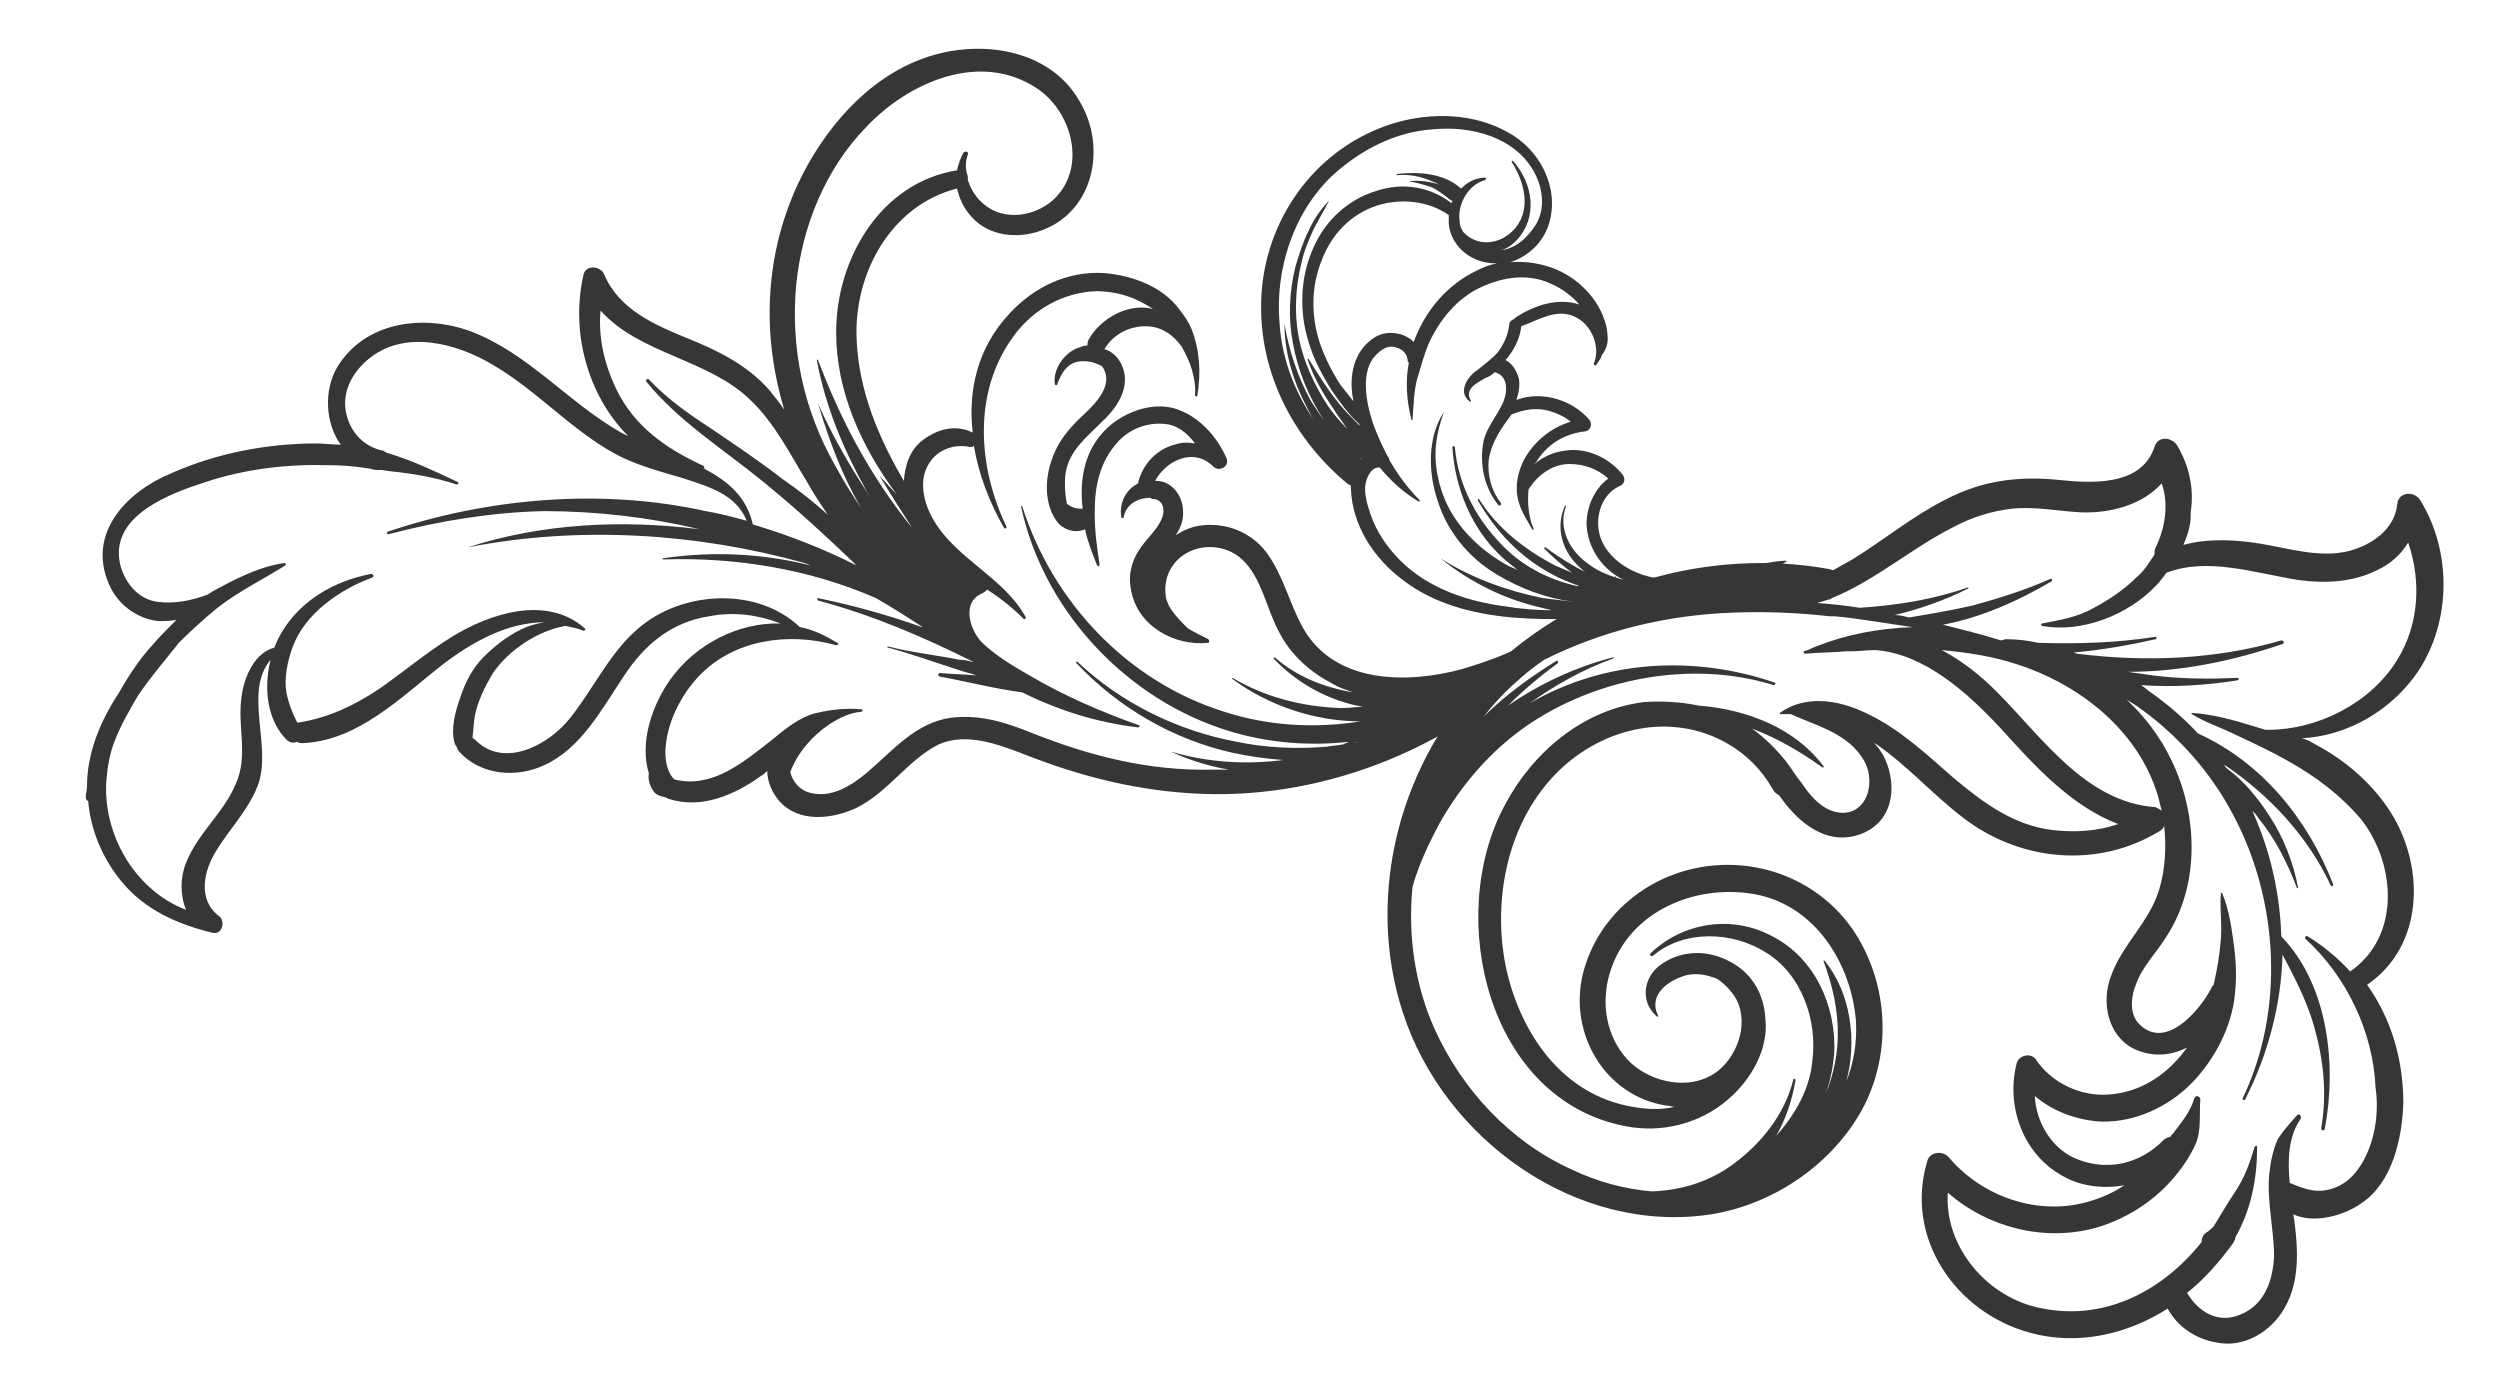
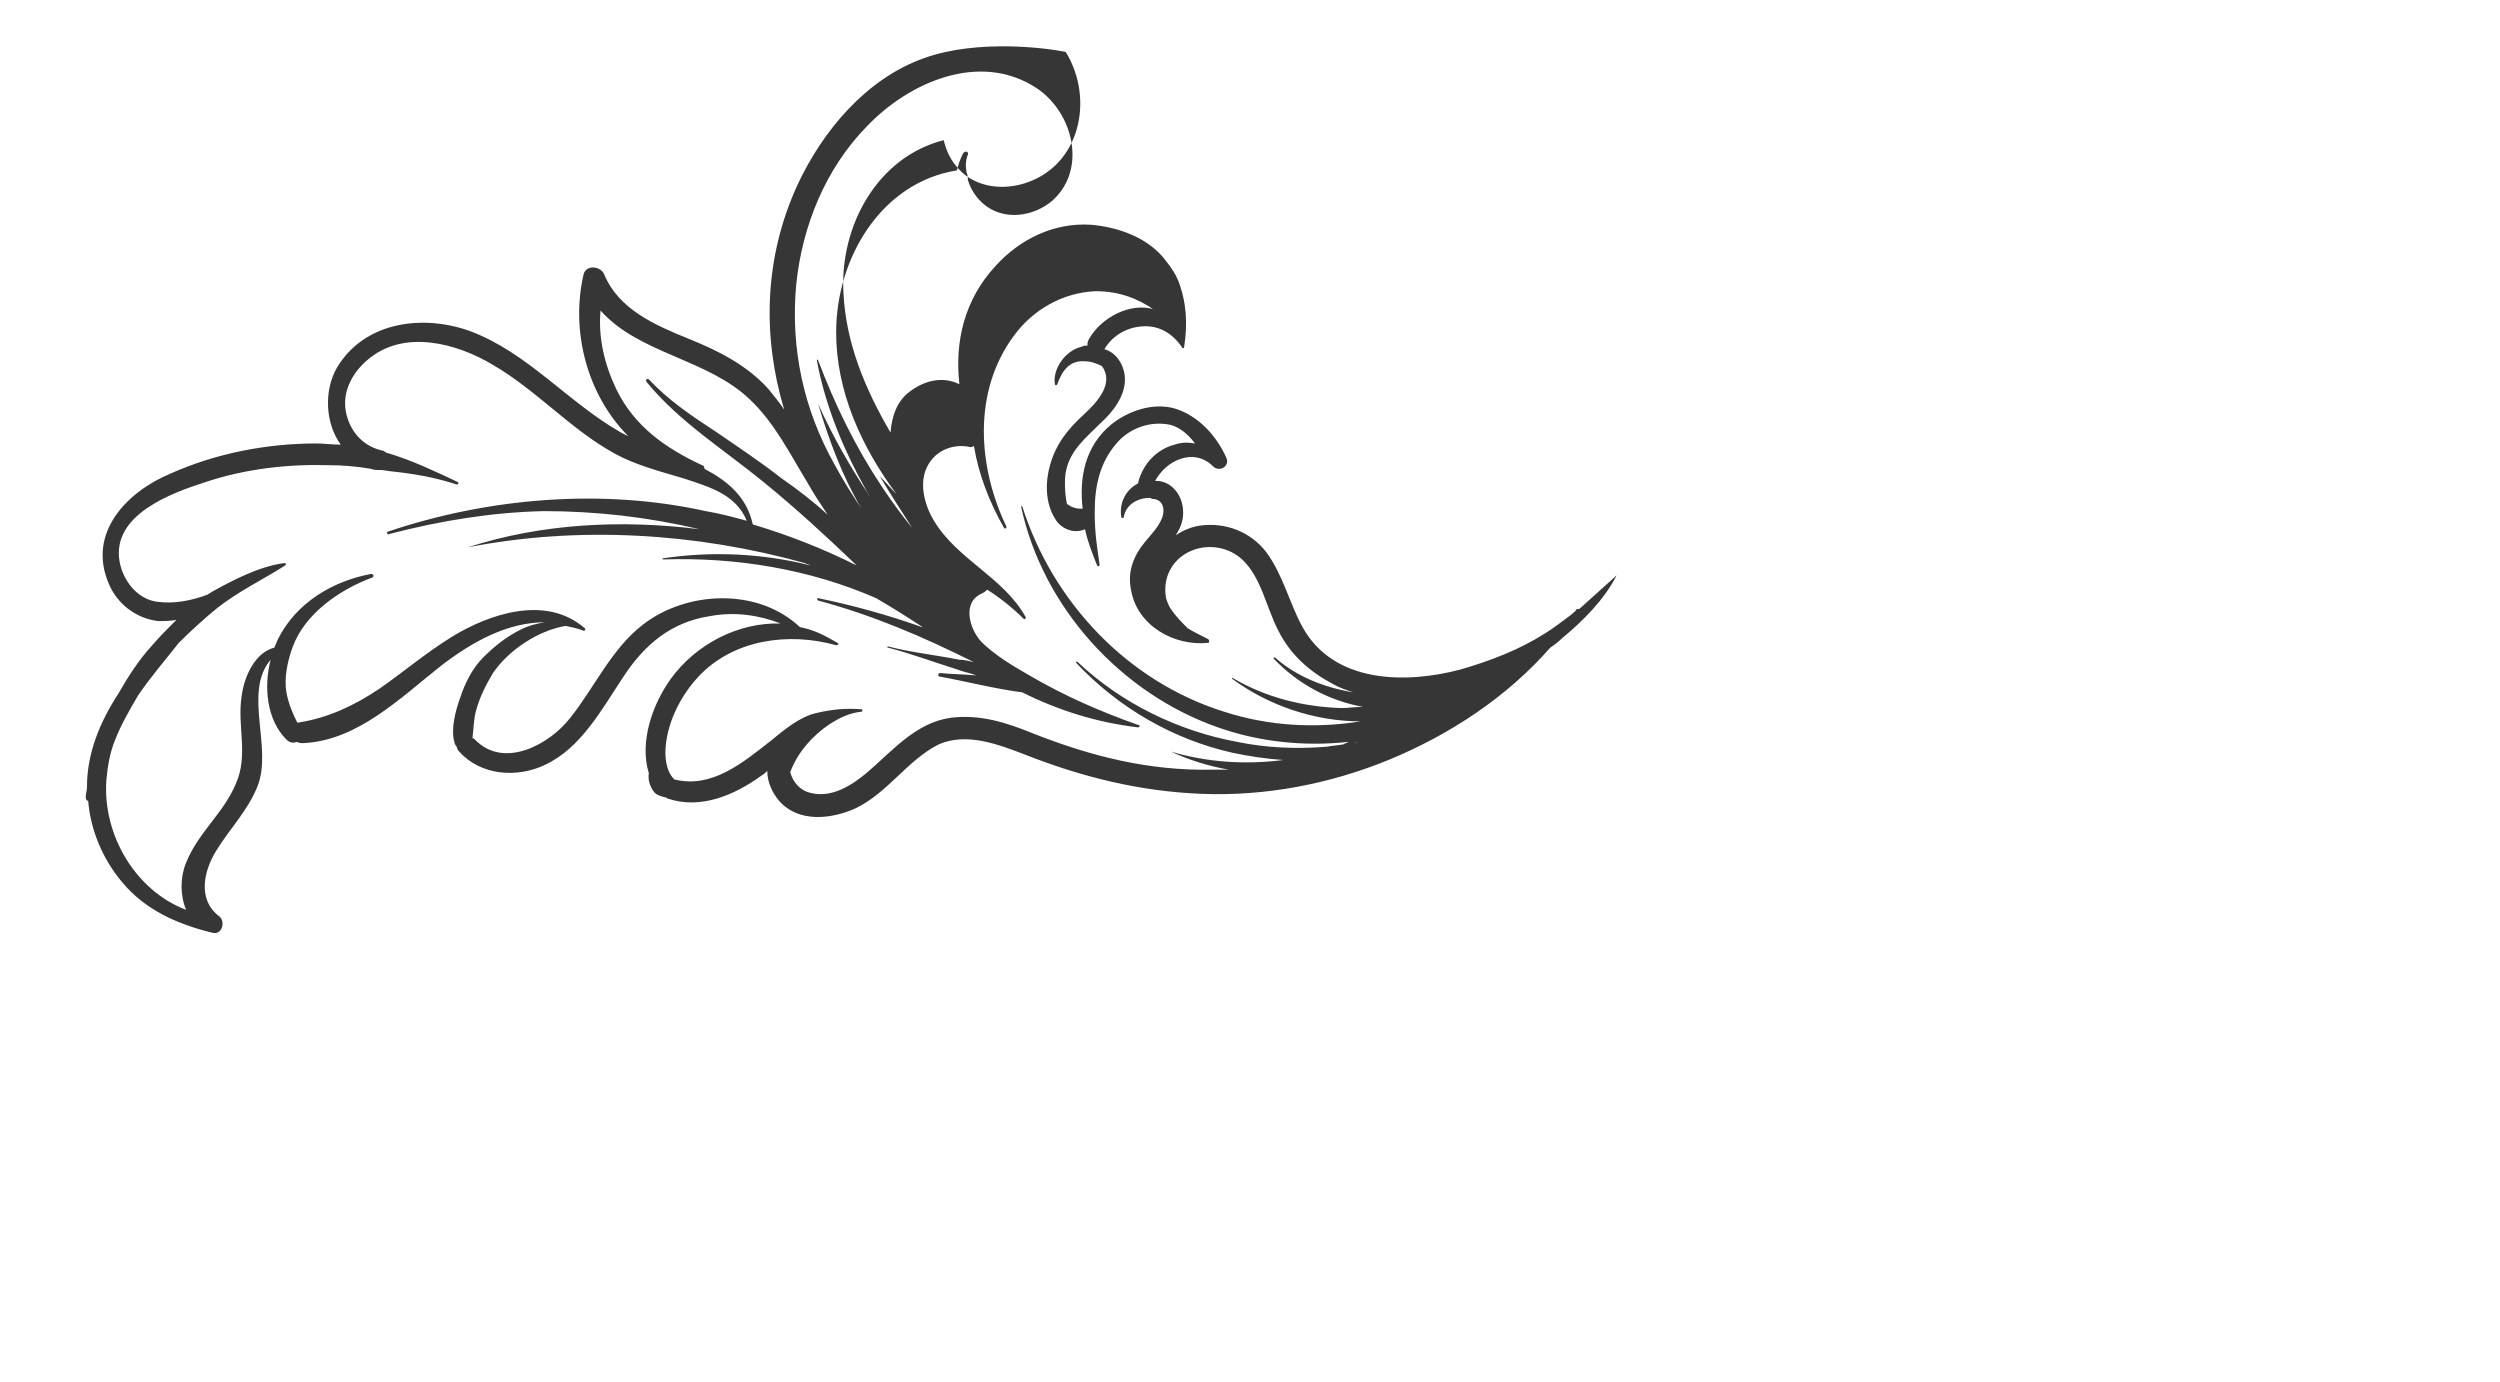
<svg xmlns="http://www.w3.org/2000/svg" id="Camada_1" x="0px" y="0px" viewBox="0 0 206.9 114.4" style="enable-background:new 0 0 206.9 114.4;" xml:space="preserve">
  <style type="text/css">	.st0{fill:#363636;}</style>
-   <path class="st0" d="M195.9,81.5c4.7-3.2,4.8-9.7,2-14.2c-1.5-2.4-3.8-4.4-6.3-5.7c-0.3-0.2-0.7-0.4-1.1-0.5 c3.8-0.2,7.4-2.3,9.6-5.5c2.8-4.2,2.8-10,0.2-14.2c-0.5-0.8-1.8-0.7-1.9,0.3c-0.2,2.1-2.1,3.4-4,3.9c-2.4,0.6-4.9-0.2-7.3-0.6 c-1.8-0.3-4.3-0.5-6.4,0.1c0.2-0.5,0.4-1,0.5-1.5c0.1-0.4,0.1-0.8,0.1-1.2c0.3-1.9-0.1-3.8-1.1-5.5c-0.4-0.7-1.6-0.9-1.9,0.1 c-1.1,3.3-5.3,3-8.1,2.7c-3.3-0.3-6.2,0.1-9.1,1.6c-2.8,1.4-5.2,3.4-7.8,5c-0.5,0.3-1.1,0.6-1.6,0.9c-0.1,0-0.2-0.1-0.3-0.1 c-9.9-1.8-20.9,1.3-28.1,8.4c-7.4,7.2-10.4,18.5-7.2,28.3c3.4,10.5,14.4,18.4,25.5,16.7c5-0.8,9.7-3.9,12.3-8.3 c2.5-4.3,2.5-9.7,0.2-14c-2.3-4.4-7-6.9-11.9-6.6c-5.2,0.3-9.9,3.8-11.2,9c-1.2,4.9,1.8,10.1,6.9,10.9c0.2,0,0.5,0.1,0.7,0.1 c-1.3,0.3-2.6,0.2-4-0.1c-5.6-1.2-8.9-6.3-10-11.6c-1.1-5.6,0.2-12,4.4-16.1c3.7-3.6,9.3-4.9,13.9-2.3c1.6,0.9,2.9,2.2,3.8,3.8 c0.1,0.2,0.3,0.4,0.5,0.5c0,0,0.1,0.1,0.1,0.1c1.6,2.3,4.1,4.3,7,3c2.6-1.2,2.7-4.3,1.5-6.5c-0.2-0.3-0.4-0.6-0.7-0.9 c0.1,0,0.1,0.1,0.2,0.1c2.6,1.8,4.7,4.2,7.2,6.1c4.7,3.6,11.1,4.2,16.2,1.1c0.2-0.1,0.4-0.3,0.4-0.5c0.2,1.8,0.1,3.6-0.4,5.3 c-0.8,2.7-3.1,4.6-4,7.2c-0.8,2.1-0.3,4.9,1.9,6c1.5,0.7,3,0.6,4.4-0.1c-0.3,0.4-0.6,0.8-1,1.2c-1.6,1.7-3.7,2.7-6,2.7 c-2.1,0-4.3-1.1-5.5-2.9c-0.4-0.6-1.4-0.4-1.6,0.3c-0.9,3.5,0.5,7.4,3.6,9.2c1.6,1,3.5,1.2,5.3,0.9c-0.9,0.6-1.8,1-2.8,1.3 c-4.2,1.3-8.9-0.3-11.7-3.6c-0.5-0.6-1.6-0.5-1.8,0.3c-1.9,6.3,2.3,12.5,8.5,14.2c4,1.1,8.1,0.1,11.4-2c0.8,1.5,2.3,2.5,4,2.8 c2.3,0.5,4.6-0.9,5.7-2.9c1.2-2.1,1.1-4.7,0.8-7c0-0.2-0.1-0.5-0.1-0.7c1.7,0.8,4.2,0.1,5.6-0.9c2.6-1.7,3.4-5.4,3.5-8.3 C198.9,87.7,197.9,84.3,195.9,81.5 M146.9,49.2C146.9,49.2,146.9,49.2,146.9,49.2C146.9,49.2,146.9,49.2,146.9,49.2 C146.9,49.2,146.9,49.2,146.9,49.2 M161.7,64.4c-2.3-2-4.5-4.1-7.3-5.4c-2.3-1.1-5-1.5-7.1,0c0,0,0,0.1,0,0.1c0.3,0,0.6,0,0.9,0 c2.2,1,4.8,1.6,6.1,3.9c1.1,2.1-0.1,5-2.7,4.1c-1.1-0.4-1.9-1.4-2.5-2.3c-0.5-0.6-0.9-1.3-1.3-1.8c-0.8-1-1.7-1.9-2.8-2.7 c2.1,0.8,4,1.9,5.8,3.2c0.1,0.1,0.2-0.1,0.1-0.1c-2.3-3.1-6.3-4.7-10.3-5c-1.4-0.3-3-0.4-4.5-0.3c-5.1,0.6-9.3,4.2-11.6,8.6 c-4.9,9.2-1.4,24.3,10,26.5c3,0.6,6.2-0.2,8.5-2.2c1.9-1.6,3.4-4.2,3.1-6.7c-0.1-1.9-1-3.7-2.9-4.7c-1.8-1-4-1-5.7,0.2 c-1.5,1-1.8,3.1-0.4,4.3c0.1,0.1,0.2,0,0.1-0.1c-0.8-1.7,0.9-2.9,2.4-3.3c0.9-0.2,1.7,0,2.5,0.3c0.6,0.4,1.2,1,1.6,1.7 c1.1,2.1,0,5-1.9,6.2c-2.1,1.3-5,0.7-6.8-0.9c-1.9-1.8-2.5-4.5-1.9-7c1.3-5.4,7-7.9,12.1-7c5,0.9,8,5.7,8.4,10.5 c0.1,1.8-0.2,3.5-0.8,5c0.9-3.3,0.4-7.3-1.8-10c0,0-0.1,0-0.1,0c1.3,3.5,1.7,6.9,0.4,10.5c-0.1,0.2-0.1,0.3-0.2,0.5 c0.4-1.1,0.6-2.2,0.7-3.3c0.2-3.9-1.6-7.9-5.1-9.7c-3.3-1.8-7.4-1.2-10.1,1.4c-0.1,0.1,0,0.3,0.2,0.2c2.6-2.2,6.6-2,9.3-0.3 c3,1.8,4.3,5.6,3.9,8.9c-0.2,2.4-1.4,4.5-3,6.3c0.8-1.4,1.3-2.9,1.6-4.6c0-0.1-0.2-0.2-0.2,0c-0.7,2.8-2.6,5.2-4.9,6.9 c-2,1.5-4.3,2.2-6.8,2.3c-2.3-0.2-4.5-0.8-6.6-1.8c-5.1-2.3-9.1-6.6-11.4-11.7c-1.6-3.6-2.2-7.7-1.8-11.7c0.5-1.8,1.3-3.5,2.2-5.2 c1.8-3.2,4.2-6,7.2-8.1c5.8-4,13.7-5.5,20.5-3.4c0.1,0,0.2-0.2,0.1-0.2c-6.7-2.3-14.1-1.9-20.3,1.7c2.1-1.5,4.4-2.8,6.9-3.7 c0.1,0,0-0.2,0-0.1c-3.1,0.8-6.1,2.2-8.7,4c1.3-1.3,2.6-2.4,4.1-3.5c0.1-0.1,0-0.3-0.1-0.2c-2.1,1.3-4.2,2.8-6,4.6 c1.4-1.8,3.1-3.4,5-4.7c4.8-2.4,10.1-3.7,15.6-3.9c2.7-0.1,5.3,0,8,0.3c0.1,0,0.1,0,0.2,0c0.1,0,0.1,0,0.2,0 c2.2,0.2,4.3,0.6,6.5,0.9c-2.8,0.1-5.5,0.6-8,1.6c-0.3,0.1-0.6,0.3-1,0.4c-0.1,0,0,0.2,0.1,0.2c1.1-0.1,2.3-0.1,3.4-0.2 c0.1,0,0.1,0,0.2,0c0.1,0,0.1,0,0.2,0c0.7,0,1.3-0.1,2-0.1c4.1,0.3,7.7,3.6,10.4,6.5c2.8,3.1,5.8,6.4,9.7,7.9 c-1.7,0.6-3.6,0.7-5.4,0.5C166.6,68.3,164.1,66.4,161.7,64.4 M178.4,66.8c-5.8-0.4-9.4-5.8-13.2-9.6c-1.3-1.3-2.8-2.5-4.5-3.4 c2.1,0.2,4.2,0.5,6.3,1.2c5.2,1.7,10,5.5,11.6,10.9c0.1,0.4,0.2,0.8,0.3,1.2C178.8,67,178.6,66.9,178.4,66.8 M195.2,96.7 c-0.7,1-1.6,1.6-2.7,1.8c-1.1,0.2-2-0.2-3-0.6c-0.2-1.9-0.1-3.9,0.9-5.3c0.1-0.2-0.1-0.5-0.3-0.3c-0.6,0.7-1.1,1.2-1.6,2 c-0.4,0.9-0.6,1.9-0.7,2.9c-0.2,2.3,0.4,4.5,0.4,6.8c-0.1,2-0.8,4-2.8,4.8c-1.9,0.8-3.5-0.3-4.4-1.8c1.5-1.2,2.7-2.6,3.8-4.1 c0.1-0.2,0.2-0.3,0.2-0.5c1.3-2.3,1.8-4.8,1.8-7.5c0-0.1-0.1-0.1-0.2,0c-0.4,1.3-0.8,2.5-1.6,3.7c-0.6,0.9-1.2,1.9-1.8,2.9 c-0.2,0.2-0.4,0.4-0.6,0.5c-0.3,0.2-0.4,0.5-0.4,0.8c-3.2,4-7.9,6.5-13.1,5.5c-4.6-0.8-8.2-5.1-7.9-9.6c3.3,2.9,8,4.1,12.3,2.9 c2.4-0.7,4.6-2.1,6.2-3.9c0.8-0.9,1.5-1.9,2-3c0.5-1.1,0.3-2.5,0.4-3.7c0-0.3-0.4-0.4-0.5-0.1c-0.3,1-0.9,1.8-1.6,2.7 c-0.1,0.2-0.3,0.3-0.4,0.5c-0.2,0-0.3,0.1-0.5,0.2c-2,2.1-4.9,2.7-7.5,1.5c-1.9-0.9-3.1-3-3.2-5.1c1.4,1.2,3.2,1.9,5.1,2.1 c2.7,0.2,5.4-0.9,7.4-2.7c2-1.8,3.6-4.6,4-7.3c0.2-1.5,0.2-2.9,0-4.4c-0.2-1.5-0.4-3.1-1-4.5c0,0-0.1,0-0.1,0 c-0.1,1.3,0.1,2.6,0,3.8c-0.1,1.3-0.3,2.5-0.6,3.8c-0.1,0.1-0.2,0.2-0.2,0.3c-1,1.9-3.9,5.3-6.1,2.8c-0.7-0.9-0.5-2.3-0.1-3.2 c0.5-1.4,1.7-2.6,2.5-3.9c2.8-4.3,2.6-10.1,0.4-14.6c-0.9-1.9-2.2-3.6-3.7-5c0.3,0.2,0.5,0.3,0.8,0.5c3.3,2.3,6.1,5.4,8,9 c3.8,7.1,4.3,16.2,0.8,23.5c-0.1,0.1,0.2,0.2,0.2,0.1c1.9-3.7,3-7.9,3.1-12c1,1.9,2,3.8,2.6,5.9c0.8,2.8,1.1,5.6,0.6,8.5 c0,0.2,0.3,0.2,0.3,0c1-5.2,0.3-11.9-3.6-15.9c-0.1-3.5-0.9-7.1-2.4-10.4c0.2,0.2,0.4,0.4,0.5,0.6c1.4,1.7,2.4,3.7,3.2,5.8 c0,0,0.1,0,0.1,0c-0.4-2.1-1.2-4.2-2.4-6c-0.9-1.4-2.1-2.9-3.5-3.9c-0.1-0.1-0.2-0.2-0.2-0.3c3.7,2.5,6.9,5.9,8.8,10 c0.1,0.1,0.2,0,0.2-0.1c-2.1-5.4-5.9-10.1-11.2-12.5c-1.2-1.3-2.5-2.4-3.9-3.4c-0.3-0.2-0.5-0.4-0.8-0.6c2.7,0.2,5.5,0,8-0.4 c0.1,0,0.1-0.2,0-0.2c-2.3,0.1-4.6,0.1-7-0.2c-0.7-0.1-1.4-0.2-2.1-0.3c4.4,0,8.7-0.9,12.8-2.3c0.2-0.1,0.1-0.3-0.1-0.3 c-5.5,1.6-11.3,1.8-16.9,1.1c-0.1,0-0.2-0.1-0.3-0.1c2.3-0.2,4.6-0.6,6.8-1.1c0.1,0,0.1-0.3,0-0.2c-3.2,0.5-6.4,0.6-9.7,0.5 c-0.9-0.2-1.8-0.3-2.7-0.3c-0.1,0-0.3,0.1-0.4,0.1c-1.6-0.5-3.2-0.9-4.8-1.3c3.2-0.6,6.3-2,9-3.6c0.1-0.1,0-0.2-0.1-0.2 c-2,0.9-4.2,1.6-6.4,2.2c-1.7,0.4-3.5,0.7-5.3,1c-0.4-0.1-0.8-0.2-1.2-0.2c2.1-0.5,4.1-1.2,6.1-2.2c0,0,0-0.1,0-0.1 c-2.8,1-5.9,1.5-9,1.7c-1.2-0.2-2.3-0.3-3.5-0.4c0.3-0.1,0.7-0.2,1-0.3c0.1,0,0.1,0,0.2-0.1c3.5-1.4,6.7-4.2,10.1-5.9 c1.5-0.8,3.1-1.3,4.8-1.5c1.9-0.2,3.8,0.2,5.7,0.3c2.4,0.1,5.1-0.6,6.7-2.4c0.6,1.7,0.3,3.7-0.5,5.3c-0.1,0.2-0.1,0.4-0.1,0.6 c-0.4,0.6-0.8,1.3-1.4,1.8c-1.1,1.1-2.3,1.9-3.6,2.6c-1.4,0.8-2.8,1-4.3,1.3c-0.1,0-0.1,0.2,0,0.2c3.3,0.6,7.1-0.9,9.4-3.3 c0.3-0.3,0.6-0.7,0.9-1.1c3.4-1.3,7.2,0,10.9,0.6c2.2,0.3,4.5,0.2,6.5-0.8c1.1-0.5,2-1.3,2.6-2.3c1.1,3.2,0.9,6.8-0.9,9.7 c-2.2,3.6-6.6,5.8-10.7,5.8c-0.1,0-0.2,0-0.2,0c-0.3-0.1-0.7-0.2-1-0.3c-1.6-0.5-3.4-1-5.1-1.1c0,0-0.1,0.1,0,0.1 c1.1,0.7,2.4,1.1,3.6,1.7c1.5,0.7,3,1.4,4.4,2.2c2.3,1.3,4.3,2.8,6,4.8c2.9,3.7,3.3,9.7-0.9,12.6c-1-1.1-2.2-2.1-3.5-2.9 c-0.2-0.1-0.3,0.1-0.2,0.2c3.4,3.1,5.6,7.7,5.8,12.3C196.9,92,196.6,94.7,195.2,96.7" />
-   <path class="st0" d="M111.8,40.4c0.1,3.1,1.9,5.8,4.3,7.6c2.6,2,5.8,2.8,9,3.1c3.6,0.3,7.2,0.1,10.7-0.5c3.4-0.6,6.9-1.6,10-3.3 c0.7-0.2,1.4-0.4,2-0.8c0.1,0,0-0.1,0-0.1c-2.1,0.1-4.3,0.9-6.5,1.3c-0.1,0-0.1,0-0.2,0c-0.4,0.1-0.8,0.2-1.3,0.2 c-1.4,0.1-2.9,0.1-4.3-0.5c-1.5-0.6-3-1.9-3.2-3.6c-0.2-1.4,0.4-3,1.8-3.6c0.4-0.2,0.4-0.6,0.2-0.9c-1.1-1.4-3-2.3-4.8-2 c-0.9,0.1-1.8,0.5-2.5,1.1c0,0,0-0.1,0.1-0.1c0.9-1.5,2.3-2.4,4.1-2.6c0.5-0.1,0.6-0.7,0.3-1c-1.4-1.6-3.9-2.4-6-1.6 c0.2-0.6,0.3-1.2,0.2-1.8c-0.2-0.6-0.5-1.2-1.1-1.5c0.7-0.8,1.2-1.8,1.3-2.8c1.4-0.5,2.9-1.5,4.4-0.8c1.4,0.6,2.2,2.5,1.6,3.9 c0,0.1,0.1,0.2,0.2,0.1c0.2-0.3,0.4-0.5,0.5-0.9c0,0,0.1,0,0.1-0.1c0.4-0.6,0.4-1.2,0.3-1.8c0,0,0-0.1,0-0.1c-0.4-2.2-2.1-4.1-4.2-5 c-1.2-0.5-2.5-0.7-3.8-0.6c1.5-0.5,2.7-1.6,3.2-3.2c0.9-3-0.8-6.2-3.5-7.6c-2.7-1.5-6.1-1.6-9-0.8c-6.1,1.7-10.4,7-11.2,13.2 c-0.8,6.5,2.1,12.7,7.1,16.8C111.8,40.1,111.8,40.2,111.8,40.4 M112,33.2c-0.4-0.5-0.7-0.9-1.1-1.4c-0.7-1.1-1.3-2.3-1.7-3.5 c-0.7-2.2-0.7-4.6,0.2-6.8c0.8-2.1,2.4-3.8,4.6-4.5c1.9-0.6,4.2-0.4,5.9,0.8c0,0.2,0,0.5,0,0.7c0.1,1.3,1,2.4,2.1,2.9 c0.6,0.3,1.3,0.4,1.9,0.4c-0.6,0.1-1.1,0.3-1.7,0.6c-2.5,1.2-4.3,3.4-5.2,5.9c-0.8-0.8-2.2-1-3.2-0.4c-1.6,1-2.1,2.8-1.9,4.6 C111.9,32.7,112,33,112,33.2 M112.6,37.9c0,0,0.1,0.1,0.1,0.1c0,0,0,0,0,0C112.7,38,112.6,38,112.6,37.9 M124.2,20.7 c0.5-0.1,0.9-0.4,1.3-0.8c1.8-1.9,1.4-4.7-0.3-6.6c0,0-0.1,0-0.1,0.1c1.1,1.7,1.7,4.1,0.1,5.7c-1.2,1.2-3,1.3-4.1,0.1 c-0.2-0.3-0.3-0.6-0.3-0.9c-0.2-1.4,0.7-3,2.1-3.4c0.1,0,0.1-0.2,0-0.2c-0.5,0-1.1,0.2-1.5,0.5c-0.2,0.1-0.3,0.3-0.5,0.4 c-1.4-1.3-3.6-1.4-5.3-1.2c0,0,0,0.1,0,0.1c1-0.1,2,0.1,2.9,0.5c0.3,0.1,0.6,0.3,0.9,0.4c-0.9-0.4-2-0.5-2.8-0.4c0,0,0,0,0,0 c0.6,0.1,1.3,0.3,1.9,0.5c0.6,0.3,1.1,0.7,1.6,1.1c0,0,0.1,0,0.1,0c0,0.1,0,0.1-0.1,0.2c-1.8-1.4-4.1-1.7-6.2-1 c-2.3,0.7-4.2,2.4-5.2,4.7c-1.1,2.4-1.2,5.3-0.4,7.8c0.4,1.4,1.1,2.7,1.9,4c0.7,1,1.4,2,2.3,2.8c0,0.1,0,0.1,0.1,0.2 c-0.1-0.1-0.1-0.1-0.2-0.2c-0.5-0.5-1.1-1.1-1.5-1.6c-1-1.2-1.8-2.5-2.6-3.8c0,0-0.1,0-0.1,0c0.5,1.5,1.3,2.9,2.2,4.2 c0.3,0.5,0.7,1,1.1,1.6c-0.6-0.6-1.1-1.2-1.6-1.9c-1.1-1.7-2-3.6-2.4-5.6c-0.4-2-0.3-4.2,0.2-6.2c0.2-1,0.6-1.9,1-2.8 c0.4-0.8,0.9-1.6,1.3-2.4c0,0,0,0,0,0c-0.7,0.7-1.3,1.6-1.7,2.5c-0.5,1-0.8,2-1.1,3c-0.5,2.1-0.6,4.2-0.2,6.3 c0.4,2.2,1.3,4.5,2.6,6.4c-0.4-0.5-0.7-1-1.1-1.6c-1.1-2-1.8-4.1-2.2-6.4c0,0,0,0,0,0c0,2.3,0.7,4.7,1.8,6.8c0.3,0.6,0.6,1.2,1,1.7 c-1.8-2.5-3-5.4-3.2-8.5c-0.4-4.4,1.1-9.2,4.4-12.3c2.3-2.1,5.2-3.6,8.3-3.8c3.1-0.3,6.8,0.6,8.4,3.6c0.7,1.3,0.9,3,0.1,4.3 C126.4,19.7,125.4,20.6,124.2,20.7 M113,40.1c0.1-0.6,0.5-1.5,1.2-1.4c0.9,1.1,2,2.1,3.2,2.8c0.1,0,0.1,0,0.1-0.1 c-1-1-1.8-2.1-2.5-3.3c0-0.1-0.1-0.3-0.2-0.4c-0.6-1.2-1.2-2.5-1.5-3.8c-0.3-1.3-0.5-3,0.3-4.2c0.4-0.5,1-1.1,1.7-1 c0.6,0.1,1.1,0.4,1.2,1.1c0,0.1,0,0.2,0.1,0.2c-0.3,1.5-0.2,3.1,0.2,4.7c0,0.1,0.1,0.1,0.1,0c0.1-1.2,0.1-2.3,0.4-3.4 c0.3-1,0.6-2.1,1-3c0.9-1.9,2.3-3.6,4.2-4.5c1.9-0.9,4-1.2,5.9-0.3c0.9,0.4,1.7,1,2.3,1.7c-1.8-0.6-3.8,0.1-5.3,1.1 c0,0-0.1,0.1-0.1,0.1c-0.2,0.1-0.4,0.2-0.4,0.5c-0.1,0.8-0.4,1.5-0.9,2.2c-0.5,0.6-1.1,1-1.7,1.5c-0.8,0.5-1.7,1.8-0.7,2.6 c0.1,0.1,0.2,0,0.1-0.1c-0.5-0.9,0.5-1.4,1.2-1.8c0.3-0.1,0.6-0.3,0.8-0.5c1.1,0.3,1.1,1.5,0.7,2.5c-0.5,1.1-1.3,2-1.6,3.1 c-0.4,1.9,0,3.9,1.2,5.4c0.1,0.1,0.3,0,0.2-0.2c-0.8-1-1.1-2.3-1-3.5c0.2-1.3,0.8-2.3,1.6-3.4c0.1-0.1,0.2-0.3,0.3-0.4 c1-0.4,2-0.6,3.1-0.3c0.7,0.2,1.3,0.5,1.8,0.9c-1.7,0.5-3.1,1.7-3.9,3.2c-0.5,1-0.7,2.1-0.5,3.1c0.2,1,0.7,1.7,1.2,2.6 c0,0.1,0.2,0,0.1-0.1c-0.4-0.9-0.5-2.1-0.4-3.2c0.7-1.1,1.9-2.1,3.4-2.1c1.2,0,2.3,0.4,3.2,1.2c-1.2,0.9-1.8,2.4-1.8,3.8 c0.1,1.9,1.2,3.6,2.9,4.5c0.1,0,0.1,0.1,0.2,0.1c-1-0.3-2-0.6-2.9-1.3c-1.5-1-2.6-2.9-1.9-4.8c0-0.1-0.1-0.1-0.1,0 c-0.8,1.8-0.2,3.8,1.3,5.1c0.2,0.2,0.3,0.3,0.5,0.4c-1.2-0.6-2.3-1.3-3.4-2.1c-0.1,0-0.1,0-0.1,0.1c0.7,0.7,1.5,1.4,2.3,2 c-0.5-0.2-0.9-0.4-1.4-0.6c-2.5-1.3-4.8-3.1-6.3-5.5c0-0.1-0.1,0-0.1,0.1c1.5,2.6,3.5,4.7,6.1,6.1c0.7,0.4,1.5,0.7,2.3,1 c-0.1,0-0.1,0-0.2,0c-2.2-0.5-4.2-1.5-5.8-3c-2.4-2.3-4-5.2-4.3-8.5c0-0.1-0.2-0.1-0.2,0c0.2,3.4,1.6,6.8,4.1,9.1 c0.4,0.4,0.9,0.7,1.3,1.1c-0.3-0.2-0.7-0.3-1-0.5c-2.1-1.2-4-3-5-5.3c-0.5-1.2-0.8-2.5-0.8-3.8c0-1.2,0.3-2.4,0.7-3.5c0,0,0,0,0,0 c-1.4,2.1-1.3,5.1-0.5,7.4c0.8,2.5,2.5,4.6,4.8,6c2,1.2,4.1,2,6.4,2.3c-0.8-0.1-1.6-0.2-2.5-0.3c-3-0.6-6-1.7-8.5-3.3c0,0,0,0,0,0 c2.5,2,5.3,3.4,8.4,4.1c0.3,0.1,0.5,0.1,0.8,0.2c-1.2,0-2.5-0.1-3.7-0.3c-3.2-0.4-6.5-1.5-8.8-3.8c-1.1-1.1-2-2.4-2.5-3.9 C113.1,41.6,112.9,40.8,113,40.1" />
-   <path class="st0" d="M133.7,47.7c-1,0.9-2,1.8-3,2.7c-0.1,0-0.1,0-0.2,0c-0.1,0.2-0.3,0.3-0.5,0.5c-0.7,0.5-1.3,1-2.1,1.5 c-2.2,1.4-4.6,2.3-7,3c-4.5,1.2-10.5,1.2-13.1-3.5c-1.1-2-1.6-4.3-3-6.2c-1.3-1.7-3.4-2.5-5.5-2.2c-0.7,0.1-1.4,0.4-2,0.8 c0.4-0.6,0.7-1.3,0.6-2.2c-0.1-1.2-1-2.3-2.2-2.3c0,0,0,0,0,0c0,0-0.1,0-0.1,0c0.9-1.7,3.2-2.8,4.8-1.2c0.5,0.5,1.4,0,1.1-0.7 c-0.8-1.8-2.3-3.5-4.3-4.1c-1.8-0.5-3.8,0.2-5.2,1.3c-2.2,1.8-2.7,4.4-2.4,7c-0.3,0-0.6,0-1-0.2c-0.1-0.1-0.2-0.1-0.3-0.2 c-0.2-0.9-0.2-2.1-0.1-2.6c0.3-1.8,1.7-2.9,2.9-4.1c1-0.9,2-2.2,2-3.6c0-1-0.6-2.2-1.7-2.5c0.7-1.2,2-1.9,3.4-1.9 c1.3,0,2.3,0.7,3,1.7c0.7,1.2,1.2,2.6,1.1,4c0,0.1,0.2,0.2,0.2,0c0.3-1.9,0.2-3.7-0.5-5.5c-0.2-0.5-0.6-1.1-1-1.6 c-1.4-1.9-3.9-2.8-6.2-3c-3.1-0.2-5.9,1.2-7.9,3.4c-2.6,2.8-3.4,6.3-3,9.8c-1.4-0.7-2.9-0.3-4.1,0.6c-1.1,0.8-1.5,2.1-1.6,3.4 c-2.1-3.6-3.7-7.4-3.9-11.6c-0.3-5.5,2.8-11.2,8.3-12.6c0.2,0.8,0.5,1.5,1,2.1c1.3,1.7,3.6,2.1,5.6,1.5c4.7-1.4,5.9-7,3.5-10.9 C86.8,4,81,3.2,76.5,4.8c-4.8,1.7-8.4,6-10.5,10.5c-2.8,6.1-2.9,12.6-1.1,18.6c-0.4-0.6-0.9-1.2-1.3-1.7c-1.8-2-4.2-3.2-6.7-4.2 c-2.7-1.1-5.7-2.4-6.9-5.3c-0.3-0.7-1.5-0.8-1.7,0c-1.1,4.7,0.3,10,3.7,13.4c-0.2-0.1-0.4-0.2-0.6-0.3c-4.4-2.5-7.7-6.6-12.5-8.4 c-3.9-1.4-8.7-0.8-11,3c-1.1,1.9-1,4.6,0.3,6.4c-0.7,0-1.4-0.1-2-0.1c-4.1,0-8.3,0.8-12.1,2.5c-3.6,1.5-6.9,4.9-5.1,9.1 c0.7,1.7,2.3,2.9,4.1,3.1c0.5,0,1,0,1.5-0.1c-0.7,0.7-1.4,1.4-2,2.1c-1.1,1.2-2,2.6-2.8,4c-1.5,2.3-2.6,4.9-2.6,7.7 c0,0.3-0.1,0.6-0.1,0.8c0,0.2,0,0.3,0.2,0.4c0.2,2.4,1.2,4.8,2.8,6.7c1.9,2.3,4.6,3.5,7.5,4.2c0.8,0.2,1.1-1,0.5-1.4 c-1.8-1.4-1.2-3.8-0.2-5.4c1.1-1.8,2.6-3.3,3.4-5.3c1.3-3.2-1.2-7.8,1.1-10.5c-0.6,2.3-0.3,5,1.3,6.6c0.3,0.3,0.6,0.3,0.9,0.2 c0.1,0.1,0.3,0.1,0.5,0.1c4.5-0.2,8.1-3.8,11.4-6.4c2.6-2,5.5-3.6,8.6-3.6c-0.7,0.1-1.4,0.3-2,0.6c-1.2,0.6-2.2,1.4-3.1,2.3 c-0.9,0.9-1.5,2.1-1.9,3.3c-0.4,1.1-0.8,2.6-0.5,3.7c0,0.1,0.1,0.3,0.2,0.4c0,0.1,0.1,0.3,0.2,0.4c1.8,2,4.8,2.2,7.1,1.1 c3-1.4,4.7-4.6,6.5-7.3c1.7-2.6,3.9-4.5,7.1-5c2.1-0.4,4.1-0.1,5.9,0.6c-3.5-0.1-7,1.7-9.1,4.6c-1.5,2.1-2.6,5.2-1.8,7.8 c-0.1,0.5,0.1,1.1,0.4,1.5c0.2,0.3,0.6,0.4,1,0.5c0.1,0,0.1,0.1,0.2,0.1c2.7,0.9,5.5-0.3,7.7-1.9c0.2-0.1,0.4-0.3,0.5-0.4 c0,0.9,0.4,1.8,1,2.5c1.6,1.8,4.3,1.5,6.3,0.6c2.7-1.3,4.3-4,6.9-5.3c2.3-1,4.9,0,7,0.8c4.8,1.9,9.6,3.1,14.8,3.3 c5.2,0.2,10.5-0.8,15.4-2.8c5.1-2.1,9.8-5.2,13.4-9.3c0.3-0.2,0.7-0.5,1-0.8c1.7-1.4,3.5-3.2,4.5-5.2 C133.8,47.7,133.7,47.6,133.7,47.7 M112.1,61.5C112.1,61.5,112.1,61.5,112.1,61.5c0.1-0.1,0.4-0.1,0.6-0.1 C112.5,61.4,112.3,61.4,112.1,61.5 M65.9,23.5c0.5-4.8,2.4-9.5,5.8-13c3.5-3.7,9.4-6.3,14.1-3.2c3,2,4.2,6.7,1.3,9.3 c-1.4,1.2-3.5,1.6-5.1,0.7c-0.9-0.5-1.6-1.4-1.9-2.4c0-0.2,0-0.4-0.1-0.6c-0.1-0.5-0.1-1,0.1-1.5c0.1-0.2-0.2-0.4-0.4-0.1 c-0.2,0.4-0.4,0.9-0.5,1.4h0c-6.3,1-10,7.3-10,13.4c0,4.9,2.1,9.5,5,13.4c-0.5-0.5-0.9-1-1.4-1.5c0,0-0.1,0,0,0 c0.9,1.5,1.8,2.9,2.7,4.3c-0.9-1.1-1.7-2.2-2.5-3.4c-2.2-3.3-3.9-6.8-5.3-10.5c0-0.1-0.1,0-0.1,0c0.7,3.8,2.2,7.4,4.1,10.8 c0.1,0.2,0.2,0.3,0.3,0.5c-1.6-2.4-3.1-5-4.3-7.7c0,0,0,0,0,0c0.9,3,2,6,3.6,8.7c-0.8-1.2-1.5-2.3-2.2-3.6 C66.5,33.9,65.4,28.8,65.9,23.5 M58.1,38.5c-3-1.4-5.6-3.2-7.1-6.3c-1-2.1-1.5-4.3-1.3-6.5c3.2,3.6,8.9,4,12.4,7.4 c2,1.9,3.3,4.5,4.7,6.8c0.5,0.9,1.1,1.8,1.7,2.7c-1.2-1.1-2.5-2.1-3.8-3c-1.8-1.4-3.6-2.6-5.5-3.9c-2-1.3-3.9-2.6-5.5-4.3 c-0.1-0.1-0.3,0-0.2,0.2c2.7,3.3,6.4,5.6,9.7,8.3c2.7,2.2,5.2,4.5,7.7,6.9c-2.8-1.4-5.6-2.5-8.6-3.4c-0.5-2.3-2.1-3.6-4-4.6 C58.3,38.6,58.2,38.5,58.1,38.5 M85.5,60.7c-2.2-0.9-4.4-1.6-6.8-1.3c-2.9,0.4-4.8,2.7-6.9,4.5c-1.3,1.1-3,2.2-4.8,1.7 c-0.8-0.2-1.4-0.9-1.6-1.7c0.6-1.6,1.8-3,3.3-4c0,0,0,0,0,0c0.8-0.5,1.6-0.9,2.6-1c0.1,0,0.1-0.2,0-0.2c-1.3-0.1-2.4,0-3.7,0.3 c-1.4,0.3-2.7,1.4-3.8,2.3c-2.3,1.8-4.9,4-8,3.2c0,0,0,0,0,0c-0.7-0.7-0.8-1.9-0.7-2.8c0.2-2.1,1.3-4.2,2.7-5.7 c2.9-3.1,7.5-3.7,11.4-2.6c0.1,0,0.3-0.1,0.1-0.2c-1-0.6-2-1.1-3.1-1.3c-3.5-3.3-9.4-3-13-0.2c-2.6,2-4,5.2-6,7.7 c-1.7,2.2-5.5,4.3-7.9,1.8c-0.1-0.1-0.1-0.1-0.2-0.1c0.1-0.8,0.1-1.6,0.3-2.3c0.3-1.1,0.8-2.1,1.4-3.1c1.3-1.9,3.7-3.5,6-3.9 c0.5,0.1,1,0.2,1.5,0.4c0.1,0,0.2-0.1,0.1-0.2c-3.2-2.8-7.9-1.2-11,0.7c-2.1,1.3-4,2.9-6,4.3c-2.1,1.4-4.2,2.4-6.7,2.8 c-0.1,0-0.1,0-0.1,0c-0.4-0.8-0.7-1.5-0.9-2.5c-0.2-1.2,0.1-2.6,0.5-3.7c1-2.8,3.9-4.8,6.6-5.8c0.2-0.1,0.1-0.3-0.1-0.3 c-3.2,0.6-6.2,2.4-7.7,5.4c-0.1,0.2-0.2,0.5-0.3,0.7c-1.6,0.4-2.5,2.4-2.7,4c-0.4,2.5,0.6,4.9-0.5,7.3c-1,2.4-3.1,4-4.1,6.5 c-0.5,1.2-0.5,2.7,0,3.9c-4.2-1.6-6.9-6.2-6.6-10.7c0.1-1.2,0.3-2.3,0.7-3.3c0.5-1.3,1.2-2.5,1.9-3.7c1-1.5,2.3-3,3.4-4.4 c1-1,2.1-2,3.2-2.9c1.8-1.4,3.7-2.3,5.6-3.5c0.1-0.1,0.1-0.2-0.1-0.2c-2.1,0.3-4.2,1.4-6,2.4c-0.1,0.1-0.2,0.1-0.3,0.2 c-1.3,0.5-2.8,0.8-4.2,0.6c-1.6-0.2-2.8-1.7-3.1-3.3c-0.7-3.9,4.3-5.7,7.1-6.6c3.3-1.1,6.8-1.5,10.2-1.4c1.2,0,2.3,0.1,3.5,0.3 c0.2,0.1,0.5,0.1,0.8,0.1c0,0,0.1,0,0.1,0l0.7,0.1c1.9,0.2,3.7,0.5,5.5,1.1c0.1,0,0.2-0.1,0.1-0.2c-1.9-0.9-3.8-1.8-5.8-2.4 c-0.1,0-0.1,0-0.2-0.1c-0.1,0-0.1-0.1-0.2-0.1c-1.5-0.3-2.6-1.4-3-2.9c-0.5-1.8,0.4-3.5,1.7-4.6c3-2.6,7.4-1.4,10.4,0.4 c3.6,2.1,6.4,5.3,10,7.3c1.8,1,3.8,1.5,5.8,2.1c2.1,0.7,4.3,1.3,5.2,3.5c-1.1-0.3-2.2-0.6-3.4-0.8c-8.6-1.9-18-1.1-26.3,1.7 c-0.1,0-0.1,0.3,0.1,0.2c4.2-1.1,8.5-1.8,12.8-1.9c4.3,0,8.7,0.5,12.9,1.5c-6.4-0.8-13-0.5-19.2,1.5c0,0,0,0,0,0 c9.2-1.8,18.9-1.2,27.9,1.3c0.2,0.1,0.3,0.1,0.5,0.2c-4-1-8.1-1.2-12.2-0.6c-0.1,0-0.1,0.1,0,0.1c6-0.2,12.1,0.8,17.6,3.2 c1.2,0.7,2.5,1.5,3.7,2.3c0,0,0.1,0,0.1,0.1c-2.8-1-5.7-1.8-8.6-2.4c-0.1,0-0.1,0.1,0,0.2c4.5,1.2,8.7,3,12.9,5.1c0,0,0,0,0,0 c-0.4-0.1-0.8-0.2-1.2-0.2c-2-0.4-4-0.6-5.9-1.1c-0.1,0-0.1,0.1,0,0.1c1.9,0.5,3.8,1.2,5.7,1.8c0.5,0.2,1.1,0.3,1.6,0.5 c-1-0.1-2-0.1-3-0.2c-0.2,0-0.2,0.3,0,0.3c2.2,0.4,4.5,1,6.8,1.3c3,1.5,6.2,2.5,9.6,2.9c0.1,0,0.2-0.2,0-0.2c-3.1-1.1-6.1-2.4-9-4.1 c-1.4-0.8-2.9-1.7-4-2.8c-1-1.1-1.6-3.3,0.1-4c0.2-0.1,0.3-0.2,0.4-0.3c1.1,0.7,2.1,1.5,3,2.4c0.1,0.1,0.2,0,0.2-0.1 c-1.8-3.3-5.7-4.8-7.6-8c-0.8-1.3-1.3-3.2-0.5-4.6c0.7-1.3,2.2-1.8,3.5-1.5c0.1,0,0.2,0,0.3-0.1c0.4,2.4,1.3,4.7,2.5,6.8 c0.1,0.1,0.2,0,0.2-0.1c-2.4-5-2.8-11.2,0.6-15.8c1.6-2.2,4.1-3.6,6.8-3.7c1.9,0,3.5,0.6,4.9,1.6c0,0-0.1,0-0.1-0.1 c-2-0.6-4.4,0.7-5.4,2.5c-0.1,0.2-0.1,0.3-0.1,0.5c-0.2,0-0.3,0-0.5,0.1c-1.3,0.3-2.4,1.8-2.2,3.1c0,0.1,0.2,0.1,0.2,0 c0.4-1.1,1-2,2.3-1.9c0.5,0,1,0.2,1.4,0.4c1,1.4-0.3,2.9-1.5,4c-1.3,1.2-2.3,2.4-2.8,4.2c-0.4,1.4-0.4,3.1,0.4,4.4 c0.5,0.9,1.6,1.3,2.5,0.9c0.2,1,0.6,2,1,3c0.1,0.1,0.2,0.1,0.2-0.1c-0.2-1.3-0.4-2.7-0.4-4.1c0-0.1,0-0.2,0-0.3c0-2,0.4-4,1.8-5.6 c1-1.2,2.6-1.8,4.1-1.6c1,0.1,1.8,0.8,2.4,1.6c-0.6-0.1-1.1-0.1-1.7,0.1c-1.5,0.4-2.6,1.6-3,3.1c0,0,0,0.1,0,0.1 c-1,0.5-1.6,1.6-1.4,2.8c0,0.1,0.2,0.1,0.2,0c0.2-1.1,1.2-1.6,2.2-1.6c0.1,0.1,0.2,0.1,0.3,0.1c0.8,0.1,0.9,0.9,0.7,1.5 c-0.3,0.8-0.9,1.4-1.4,2c-1,1.2-1.5,2.5-1.2,4c0.5,3,3.6,4.7,6.4,4.4c0.1,0,0.1-0.2,0-0.3c-0.6-0.3-1.2-0.6-1.7-0.9 c-0.5-0.5-1-1-1.4-1.6c-0.2-0.3-0.3-0.6-0.4-0.9c-0.2-1.2,0.1-2.4,1.1-3.3c1.5-1.3,3.8-1.2,5.2,0.1c1.6,1.5,2,4,3,5.9 c1,2,2.6,3.4,4.5,4.4c0.5,0.3,1.1,0.5,1.7,0.7c-2.4-0.4-4.7-1.3-6.5-2.9c0,0-0.1,0-0.1,0.1c2,2.1,4.6,3.5,7.4,4 c-0.6,0-1.2,0.1-1.8,0.1c-3.2-0.1-6.3-0.9-9-2.5c0,0-0.1,0,0,0.1c3,2.2,6.8,3.5,10.6,3.5c-3.7,0.6-7.6,0.4-11.3-0.8 c-8-2.5-14.2-9.1-16.7-17c0,0-0.1,0-0.1,0c1.8,8.4,8.3,15.5,16.3,18.3c3.4,1.2,7.1,1.6,10.8,1.2c-0.1,0.1-0.3,0.1-0.4,0.2 c-0.5,0.1-0.9,0.1-1.4,0.2c-2.5,0.2-5,0.1-7.4-0.4c-4.9-0.9-9.6-3.2-13.2-6.6c-0.1-0.1-0.2,0-0.1,0.1c3.5,3.7,8,6.3,12.9,7.4 c1.4,0.3,2.8,0.5,4.2,0.6c-3.1,0.4-6.3,0.2-9.3-0.7c0,0,0,0,0,0c1.5,0.7,3.1,1.2,4.8,1.5c-0.5,0-0.9,0-1.4,0 C95.1,63.8,90.3,62.6,85.5,60.7" />
+   <path class="st0" d="M133.7,47.7c-1,0.9-2,1.8-3,2.7c-0.1,0-0.1,0-0.2,0c-0.1,0.2-0.3,0.3-0.5,0.5c-0.7,0.5-1.3,1-2.1,1.5 c-2.2,1.4-4.6,2.3-7,3c-4.5,1.2-10.5,1.2-13.1-3.5c-1.1-2-1.6-4.3-3-6.2c-1.3-1.7-3.4-2.5-5.5-2.2c-0.7,0.1-1.4,0.4-2,0.8 c0.4-0.6,0.7-1.3,0.6-2.2c-0.1-1.2-1-2.3-2.2-2.3c0,0,0,0,0,0c0,0-0.1,0-0.1,0c0.9-1.7,3.2-2.8,4.8-1.2c0.5,0.5,1.4,0,1.1-0.7 c-0.8-1.8-2.3-3.5-4.3-4.1c-1.8-0.5-3.8,0.2-5.2,1.3c-2.2,1.8-2.7,4.4-2.4,7c-0.3,0-0.6,0-1-0.2c-0.1-0.1-0.2-0.1-0.3-0.2 c-0.2-0.9-0.2-2.1-0.1-2.6c0.3-1.8,1.7-2.9,2.9-4.1c1-0.9,2-2.2,2-3.6c0-1-0.6-2.2-1.7-2.5c0.7-1.2,2-1.9,3.4-1.9 c1.3,0,2.3,0.7,3,1.7c0,0.1,0.2,0.2,0.2,0c0.3-1.9,0.2-3.7-0.5-5.5c-0.2-0.5-0.6-1.1-1-1.6 c-1.4-1.9-3.9-2.8-6.2-3c-3.1-0.2-5.9,1.2-7.9,3.4c-2.6,2.8-3.4,6.3-3,9.8c-1.4-0.7-2.9-0.3-4.1,0.6c-1.1,0.8-1.5,2.1-1.6,3.4 c-2.1-3.6-3.7-7.4-3.9-11.6c-0.3-5.5,2.8-11.2,8.3-12.6c0.2,0.8,0.5,1.5,1,2.1c1.3,1.7,3.6,2.1,5.6,1.5c4.7-1.4,5.9-7,3.5-10.9 C86.8,4,81,3.2,76.5,4.8c-4.8,1.7-8.4,6-10.5,10.5c-2.8,6.1-2.9,12.6-1.1,18.6c-0.4-0.6-0.9-1.2-1.3-1.7c-1.8-2-4.2-3.2-6.7-4.2 c-2.7-1.1-5.7-2.4-6.9-5.3c-0.3-0.7-1.5-0.8-1.7,0c-1.1,4.7,0.3,10,3.7,13.4c-0.2-0.1-0.4-0.2-0.6-0.3c-4.4-2.5-7.7-6.6-12.5-8.4 c-3.9-1.4-8.7-0.8-11,3c-1.1,1.9-1,4.6,0.3,6.4c-0.7,0-1.4-0.1-2-0.1c-4.1,0-8.3,0.8-12.1,2.5c-3.6,1.5-6.9,4.9-5.1,9.1 c0.7,1.7,2.3,2.9,4.1,3.1c0.5,0,1,0,1.5-0.1c-0.7,0.7-1.4,1.4-2,2.1c-1.1,1.2-2,2.6-2.8,4c-1.5,2.3-2.6,4.9-2.6,7.7 c0,0.3-0.1,0.6-0.1,0.8c0,0.2,0,0.3,0.2,0.4c0.2,2.4,1.2,4.8,2.8,6.7c1.9,2.3,4.6,3.5,7.5,4.2c0.8,0.2,1.1-1,0.5-1.4 c-1.8-1.4-1.2-3.8-0.2-5.4c1.1-1.8,2.6-3.3,3.4-5.3c1.3-3.2-1.2-7.8,1.1-10.5c-0.6,2.3-0.3,5,1.3,6.6c0.3,0.3,0.6,0.3,0.9,0.2 c0.1,0.1,0.3,0.1,0.5,0.1c4.5-0.2,8.1-3.8,11.4-6.4c2.6-2,5.5-3.6,8.6-3.6c-0.7,0.1-1.4,0.3-2,0.6c-1.2,0.6-2.2,1.4-3.1,2.3 c-0.9,0.9-1.5,2.1-1.9,3.3c-0.4,1.1-0.8,2.6-0.5,3.7c0,0.1,0.1,0.3,0.2,0.4c0,0.1,0.1,0.3,0.2,0.4c1.8,2,4.8,2.2,7.1,1.1 c3-1.4,4.7-4.6,6.5-7.3c1.7-2.6,3.9-4.5,7.1-5c2.1-0.4,4.1-0.1,5.9,0.6c-3.5-0.1-7,1.7-9.1,4.6c-1.5,2.1-2.6,5.2-1.8,7.8 c-0.1,0.5,0.1,1.1,0.4,1.5c0.2,0.3,0.6,0.4,1,0.5c0.1,0,0.1,0.1,0.2,0.1c2.7,0.9,5.5-0.3,7.7-1.9c0.2-0.1,0.4-0.3,0.5-0.4 c0,0.9,0.4,1.8,1,2.5c1.6,1.8,4.3,1.5,6.3,0.6c2.7-1.3,4.3-4,6.9-5.3c2.3-1,4.9,0,7,0.8c4.8,1.9,9.6,3.1,14.8,3.3 c5.2,0.2,10.5-0.8,15.4-2.8c5.1-2.1,9.8-5.2,13.4-9.3c0.3-0.2,0.7-0.5,1-0.8c1.7-1.4,3.5-3.2,4.5-5.2 C133.8,47.7,133.7,47.6,133.7,47.7 M112.1,61.5C112.1,61.5,112.1,61.5,112.1,61.5c0.1-0.1,0.4-0.1,0.6-0.1 C112.5,61.4,112.3,61.4,112.1,61.5 M65.9,23.5c0.5-4.8,2.4-9.5,5.8-13c3.5-3.7,9.4-6.3,14.1-3.2c3,2,4.2,6.7,1.3,9.3 c-1.4,1.2-3.5,1.6-5.1,0.7c-0.9-0.5-1.6-1.4-1.9-2.4c0-0.2,0-0.4-0.1-0.6c-0.1-0.5-0.1-1,0.1-1.5c0.1-0.2-0.2-0.4-0.4-0.1 c-0.2,0.4-0.4,0.9-0.5,1.4h0c-6.3,1-10,7.3-10,13.4c0,4.9,2.1,9.5,5,13.4c-0.5-0.5-0.9-1-1.4-1.5c0,0-0.1,0,0,0 c0.9,1.5,1.8,2.9,2.7,4.3c-0.9-1.1-1.7-2.2-2.5-3.4c-2.2-3.3-3.9-6.8-5.3-10.5c0-0.1-0.1,0-0.1,0c0.7,3.8,2.2,7.4,4.1,10.8 c0.1,0.2,0.2,0.3,0.3,0.5c-1.6-2.4-3.1-5-4.3-7.7c0,0,0,0,0,0c0.9,3,2,6,3.6,8.7c-0.8-1.2-1.5-2.3-2.2-3.6 C66.5,33.9,65.4,28.8,65.9,23.5 M58.1,38.5c-3-1.4-5.6-3.2-7.1-6.3c-1-2.1-1.5-4.3-1.3-6.5c3.2,3.6,8.9,4,12.4,7.4 c2,1.9,3.3,4.5,4.7,6.8c0.5,0.9,1.1,1.8,1.7,2.7c-1.2-1.1-2.5-2.1-3.8-3c-1.8-1.4-3.6-2.6-5.5-3.9c-2-1.3-3.9-2.6-5.5-4.3 c-0.1-0.1-0.3,0-0.2,0.2c2.7,3.3,6.4,5.6,9.7,8.3c2.7,2.2,5.2,4.5,7.7,6.9c-2.8-1.4-5.6-2.5-8.6-3.4c-0.5-2.3-2.1-3.6-4-4.6 C58.3,38.6,58.2,38.5,58.1,38.5 M85.5,60.7c-2.2-0.9-4.4-1.6-6.8-1.3c-2.9,0.4-4.8,2.7-6.9,4.5c-1.3,1.1-3,2.2-4.8,1.7 c-0.8-0.2-1.4-0.9-1.6-1.7c0.6-1.6,1.8-3,3.3-4c0,0,0,0,0,0c0.8-0.5,1.6-0.9,2.6-1c0.1,0,0.1-0.2,0-0.2c-1.3-0.1-2.4,0-3.7,0.3 c-1.4,0.3-2.7,1.4-3.8,2.3c-2.3,1.8-4.9,4-8,3.2c0,0,0,0,0,0c-0.7-0.7-0.8-1.9-0.7-2.8c0.2-2.1,1.3-4.2,2.7-5.7 c2.9-3.1,7.5-3.7,11.4-2.6c0.1,0,0.3-0.1,0.1-0.2c-1-0.6-2-1.1-3.1-1.3c-3.5-3.3-9.4-3-13-0.2c-2.6,2-4,5.2-6,7.7 c-1.7,2.2-5.5,4.3-7.9,1.8c-0.1-0.1-0.1-0.1-0.2-0.1c0.1-0.8,0.1-1.6,0.3-2.3c0.3-1.1,0.8-2.1,1.4-3.1c1.3-1.9,3.7-3.5,6-3.9 c0.5,0.1,1,0.2,1.5,0.4c0.1,0,0.2-0.1,0.1-0.2c-3.2-2.8-7.9-1.2-11,0.7c-2.1,1.3-4,2.9-6,4.3c-2.1,1.4-4.2,2.4-6.7,2.8 c-0.1,0-0.1,0-0.1,0c-0.4-0.8-0.7-1.5-0.9-2.5c-0.2-1.2,0.1-2.6,0.5-3.7c1-2.8,3.9-4.8,6.6-5.8c0.2-0.1,0.1-0.3-0.1-0.3 c-3.2,0.6-6.2,2.4-7.7,5.4c-0.1,0.2-0.2,0.5-0.3,0.7c-1.6,0.4-2.5,2.4-2.7,4c-0.4,2.5,0.6,4.9-0.5,7.3c-1,2.4-3.1,4-4.1,6.5 c-0.5,1.2-0.5,2.7,0,3.9c-4.2-1.6-6.9-6.2-6.6-10.7c0.1-1.2,0.3-2.3,0.7-3.3c0.5-1.3,1.2-2.5,1.9-3.7c1-1.5,2.3-3,3.4-4.4 c1-1,2.1-2,3.2-2.9c1.8-1.4,3.7-2.3,5.6-3.5c0.1-0.1,0.1-0.2-0.1-0.2c-2.1,0.3-4.2,1.4-6,2.4c-0.1,0.1-0.2,0.1-0.3,0.2 c-1.3,0.5-2.8,0.8-4.2,0.6c-1.6-0.2-2.8-1.7-3.1-3.3c-0.7-3.9,4.3-5.7,7.1-6.6c3.3-1.1,6.8-1.5,10.2-1.4c1.2,0,2.3,0.1,3.5,0.3 c0.2,0.1,0.5,0.1,0.8,0.1c0,0,0.1,0,0.1,0l0.7,0.1c1.9,0.2,3.7,0.5,5.5,1.1c0.1,0,0.2-0.1,0.1-0.2c-1.9-0.9-3.8-1.8-5.8-2.4 c-0.1,0-0.1,0-0.2-0.1c-0.1,0-0.1-0.1-0.2-0.1c-1.5-0.3-2.6-1.4-3-2.9c-0.5-1.8,0.4-3.5,1.7-4.6c3-2.6,7.4-1.4,10.4,0.4 c3.6,2.1,6.4,5.3,10,7.3c1.8,1,3.8,1.5,5.8,2.1c2.1,0.7,4.3,1.3,5.2,3.5c-1.1-0.3-2.2-0.6-3.4-0.8c-8.6-1.9-18-1.1-26.3,1.7 c-0.1,0-0.1,0.3,0.1,0.2c4.2-1.1,8.5-1.8,12.8-1.9c4.3,0,8.7,0.5,12.9,1.5c-6.4-0.8-13-0.5-19.2,1.5c0,0,0,0,0,0 c9.2-1.8,18.9-1.2,27.9,1.3c0.2,0.1,0.3,0.1,0.5,0.2c-4-1-8.1-1.2-12.2-0.6c-0.1,0-0.1,0.1,0,0.1c6-0.2,12.1,0.8,17.6,3.2 c1.2,0.7,2.5,1.5,3.7,2.3c0,0,0.1,0,0.1,0.1c-2.8-1-5.7-1.8-8.6-2.4c-0.1,0-0.1,0.1,0,0.2c4.5,1.2,8.7,3,12.9,5.1c0,0,0,0,0,0 c-0.4-0.1-0.8-0.2-1.2-0.2c-2-0.4-4-0.6-5.9-1.1c-0.1,0-0.1,0.1,0,0.1c1.9,0.5,3.8,1.2,5.7,1.8c0.5,0.2,1.1,0.3,1.6,0.5 c-1-0.1-2-0.1-3-0.2c-0.2,0-0.2,0.3,0,0.3c2.2,0.4,4.5,1,6.8,1.3c3,1.5,6.2,2.5,9.6,2.9c0.1,0,0.2-0.2,0-0.2c-3.1-1.1-6.1-2.4-9-4.1 c-1.4-0.8-2.9-1.7-4-2.8c-1-1.1-1.6-3.3,0.1-4c0.2-0.1,0.3-0.2,0.4-0.3c1.1,0.7,2.1,1.5,3,2.4c0.1,0.1,0.2,0,0.2-0.1 c-1.8-3.3-5.7-4.8-7.6-8c-0.8-1.3-1.3-3.2-0.5-4.6c0.7-1.3,2.2-1.8,3.5-1.5c0.1,0,0.2,0,0.3-0.1c0.4,2.4,1.3,4.7,2.5,6.8 c0.1,0.1,0.2,0,0.2-0.1c-2.4-5-2.8-11.2,0.6-15.8c1.6-2.2,4.1-3.6,6.8-3.7c1.9,0,3.5,0.6,4.9,1.6c0,0-0.1,0-0.1-0.1 c-2-0.6-4.4,0.7-5.4,2.5c-0.1,0.2-0.1,0.3-0.1,0.5c-0.2,0-0.3,0-0.5,0.1c-1.3,0.3-2.4,1.8-2.2,3.1c0,0.1,0.2,0.1,0.2,0 c0.4-1.1,1-2,2.3-1.9c0.5,0,1,0.2,1.4,0.4c1,1.4-0.3,2.9-1.5,4c-1.3,1.2-2.3,2.4-2.8,4.2c-0.4,1.4-0.4,3.1,0.4,4.4 c0.5,0.9,1.6,1.3,2.5,0.9c0.2,1,0.6,2,1,3c0.1,0.1,0.2,0.1,0.2-0.1c-0.2-1.3-0.4-2.7-0.4-4.1c0-0.1,0-0.2,0-0.3c0-2,0.4-4,1.8-5.6 c1-1.2,2.6-1.8,4.1-1.6c1,0.1,1.8,0.8,2.4,1.6c-0.6-0.1-1.1-0.1-1.7,0.1c-1.5,0.4-2.6,1.6-3,3.1c0,0,0,0.1,0,0.1 c-1,0.5-1.6,1.6-1.4,2.8c0,0.1,0.2,0.1,0.2,0c0.2-1.1,1.2-1.6,2.2-1.6c0.1,0.1,0.2,0.1,0.3,0.1c0.8,0.1,0.9,0.9,0.7,1.5 c-0.3,0.8-0.9,1.4-1.4,2c-1,1.2-1.5,2.5-1.2,4c0.5,3,3.6,4.7,6.4,4.4c0.1,0,0.1-0.2,0-0.3c-0.6-0.3-1.2-0.6-1.7-0.9 c-0.5-0.5-1-1-1.4-1.6c-0.2-0.3-0.3-0.6-0.4-0.9c-0.2-1.2,0.1-2.4,1.1-3.3c1.5-1.3,3.8-1.2,5.2,0.1c1.6,1.5,2,4,3,5.9 c1,2,2.6,3.4,4.5,4.4c0.5,0.3,1.1,0.5,1.7,0.7c-2.4-0.4-4.7-1.3-6.5-2.9c0,0-0.1,0-0.1,0.1c2,2.1,4.6,3.5,7.4,4 c-0.6,0-1.2,0.1-1.8,0.1c-3.2-0.1-6.3-0.9-9-2.5c0,0-0.1,0,0,0.1c3,2.2,6.8,3.5,10.6,3.5c-3.7,0.6-7.6,0.4-11.3-0.8 c-8-2.5-14.2-9.1-16.7-17c0,0-0.1,0-0.1,0c1.8,8.4,8.3,15.5,16.3,18.3c3.4,1.2,7.1,1.6,10.8,1.2c-0.1,0.1-0.3,0.1-0.4,0.2 c-0.5,0.1-0.9,0.1-1.4,0.2c-2.5,0.2-5,0.1-7.4-0.4c-4.9-0.9-9.6-3.2-13.2-6.6c-0.1-0.1-0.2,0-0.1,0.1c3.5,3.7,8,6.3,12.9,7.4 c1.4,0.3,2.8,0.5,4.2,0.6c-3.1,0.4-6.3,0.2-9.3-0.7c0,0,0,0,0,0c1.5,0.7,3.1,1.2,4.8,1.5c-0.5,0-0.9,0-1.4,0 C95.1,63.8,90.3,62.6,85.5,60.7" />
</svg>